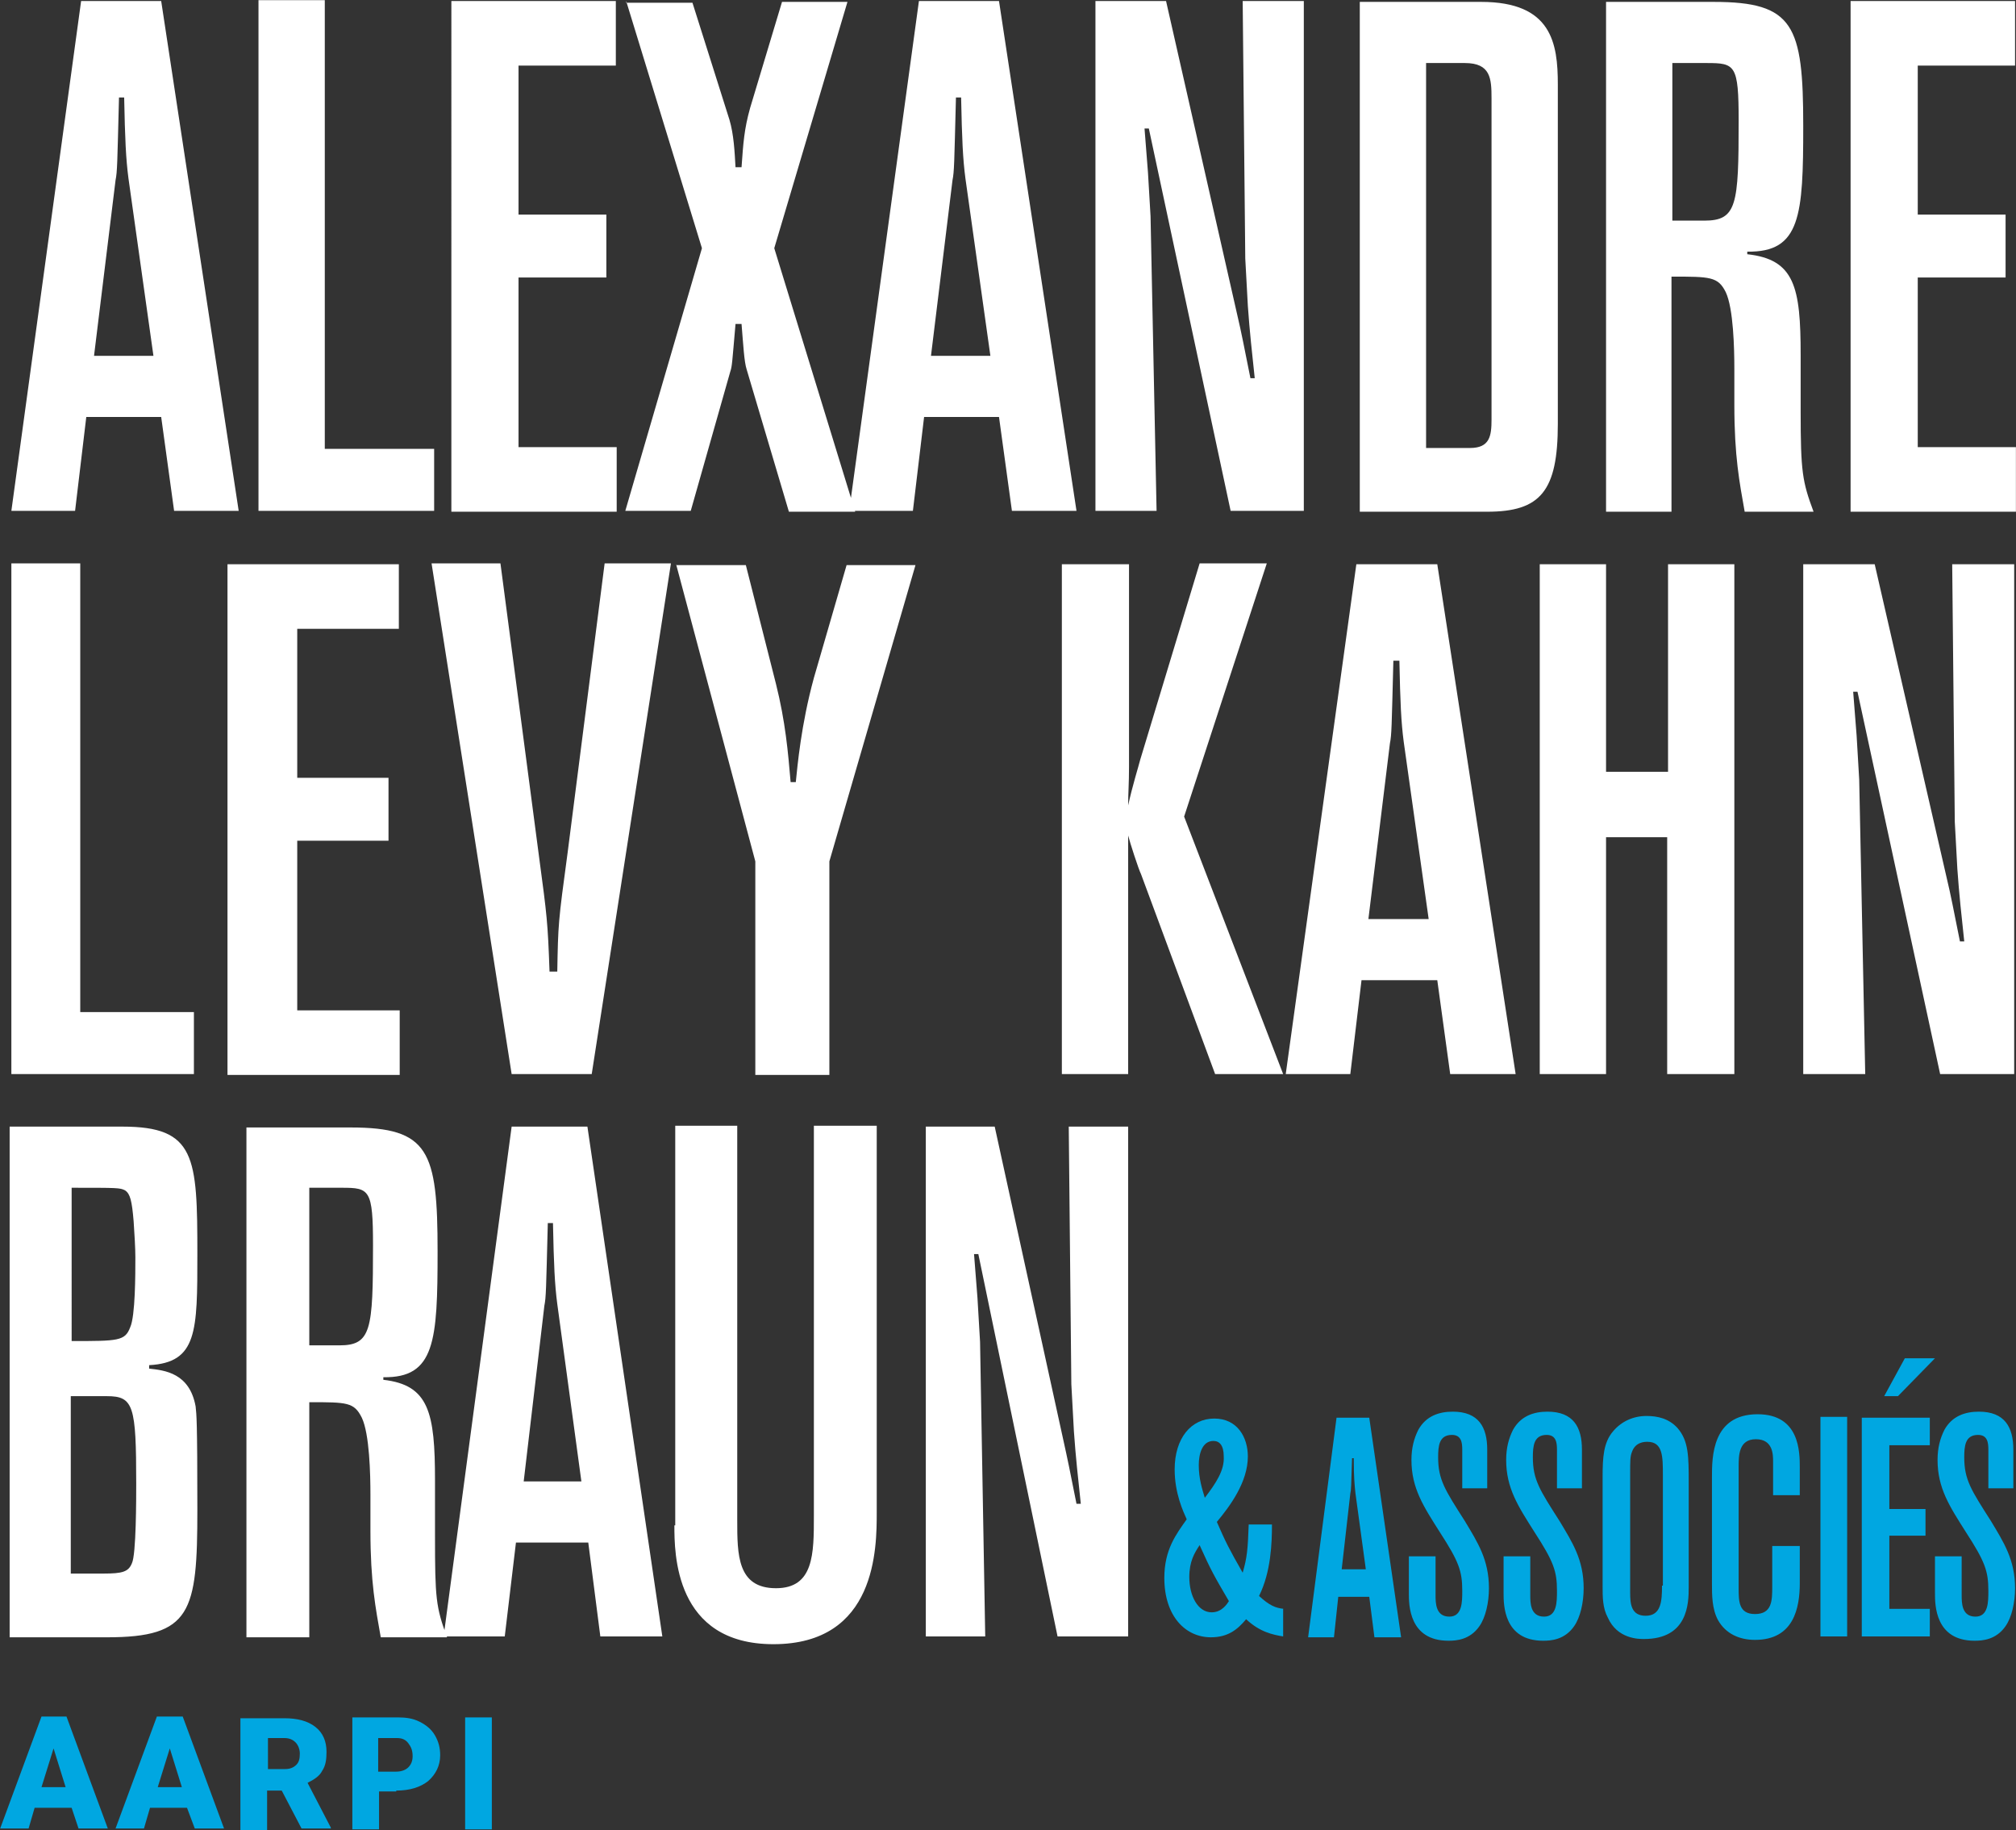
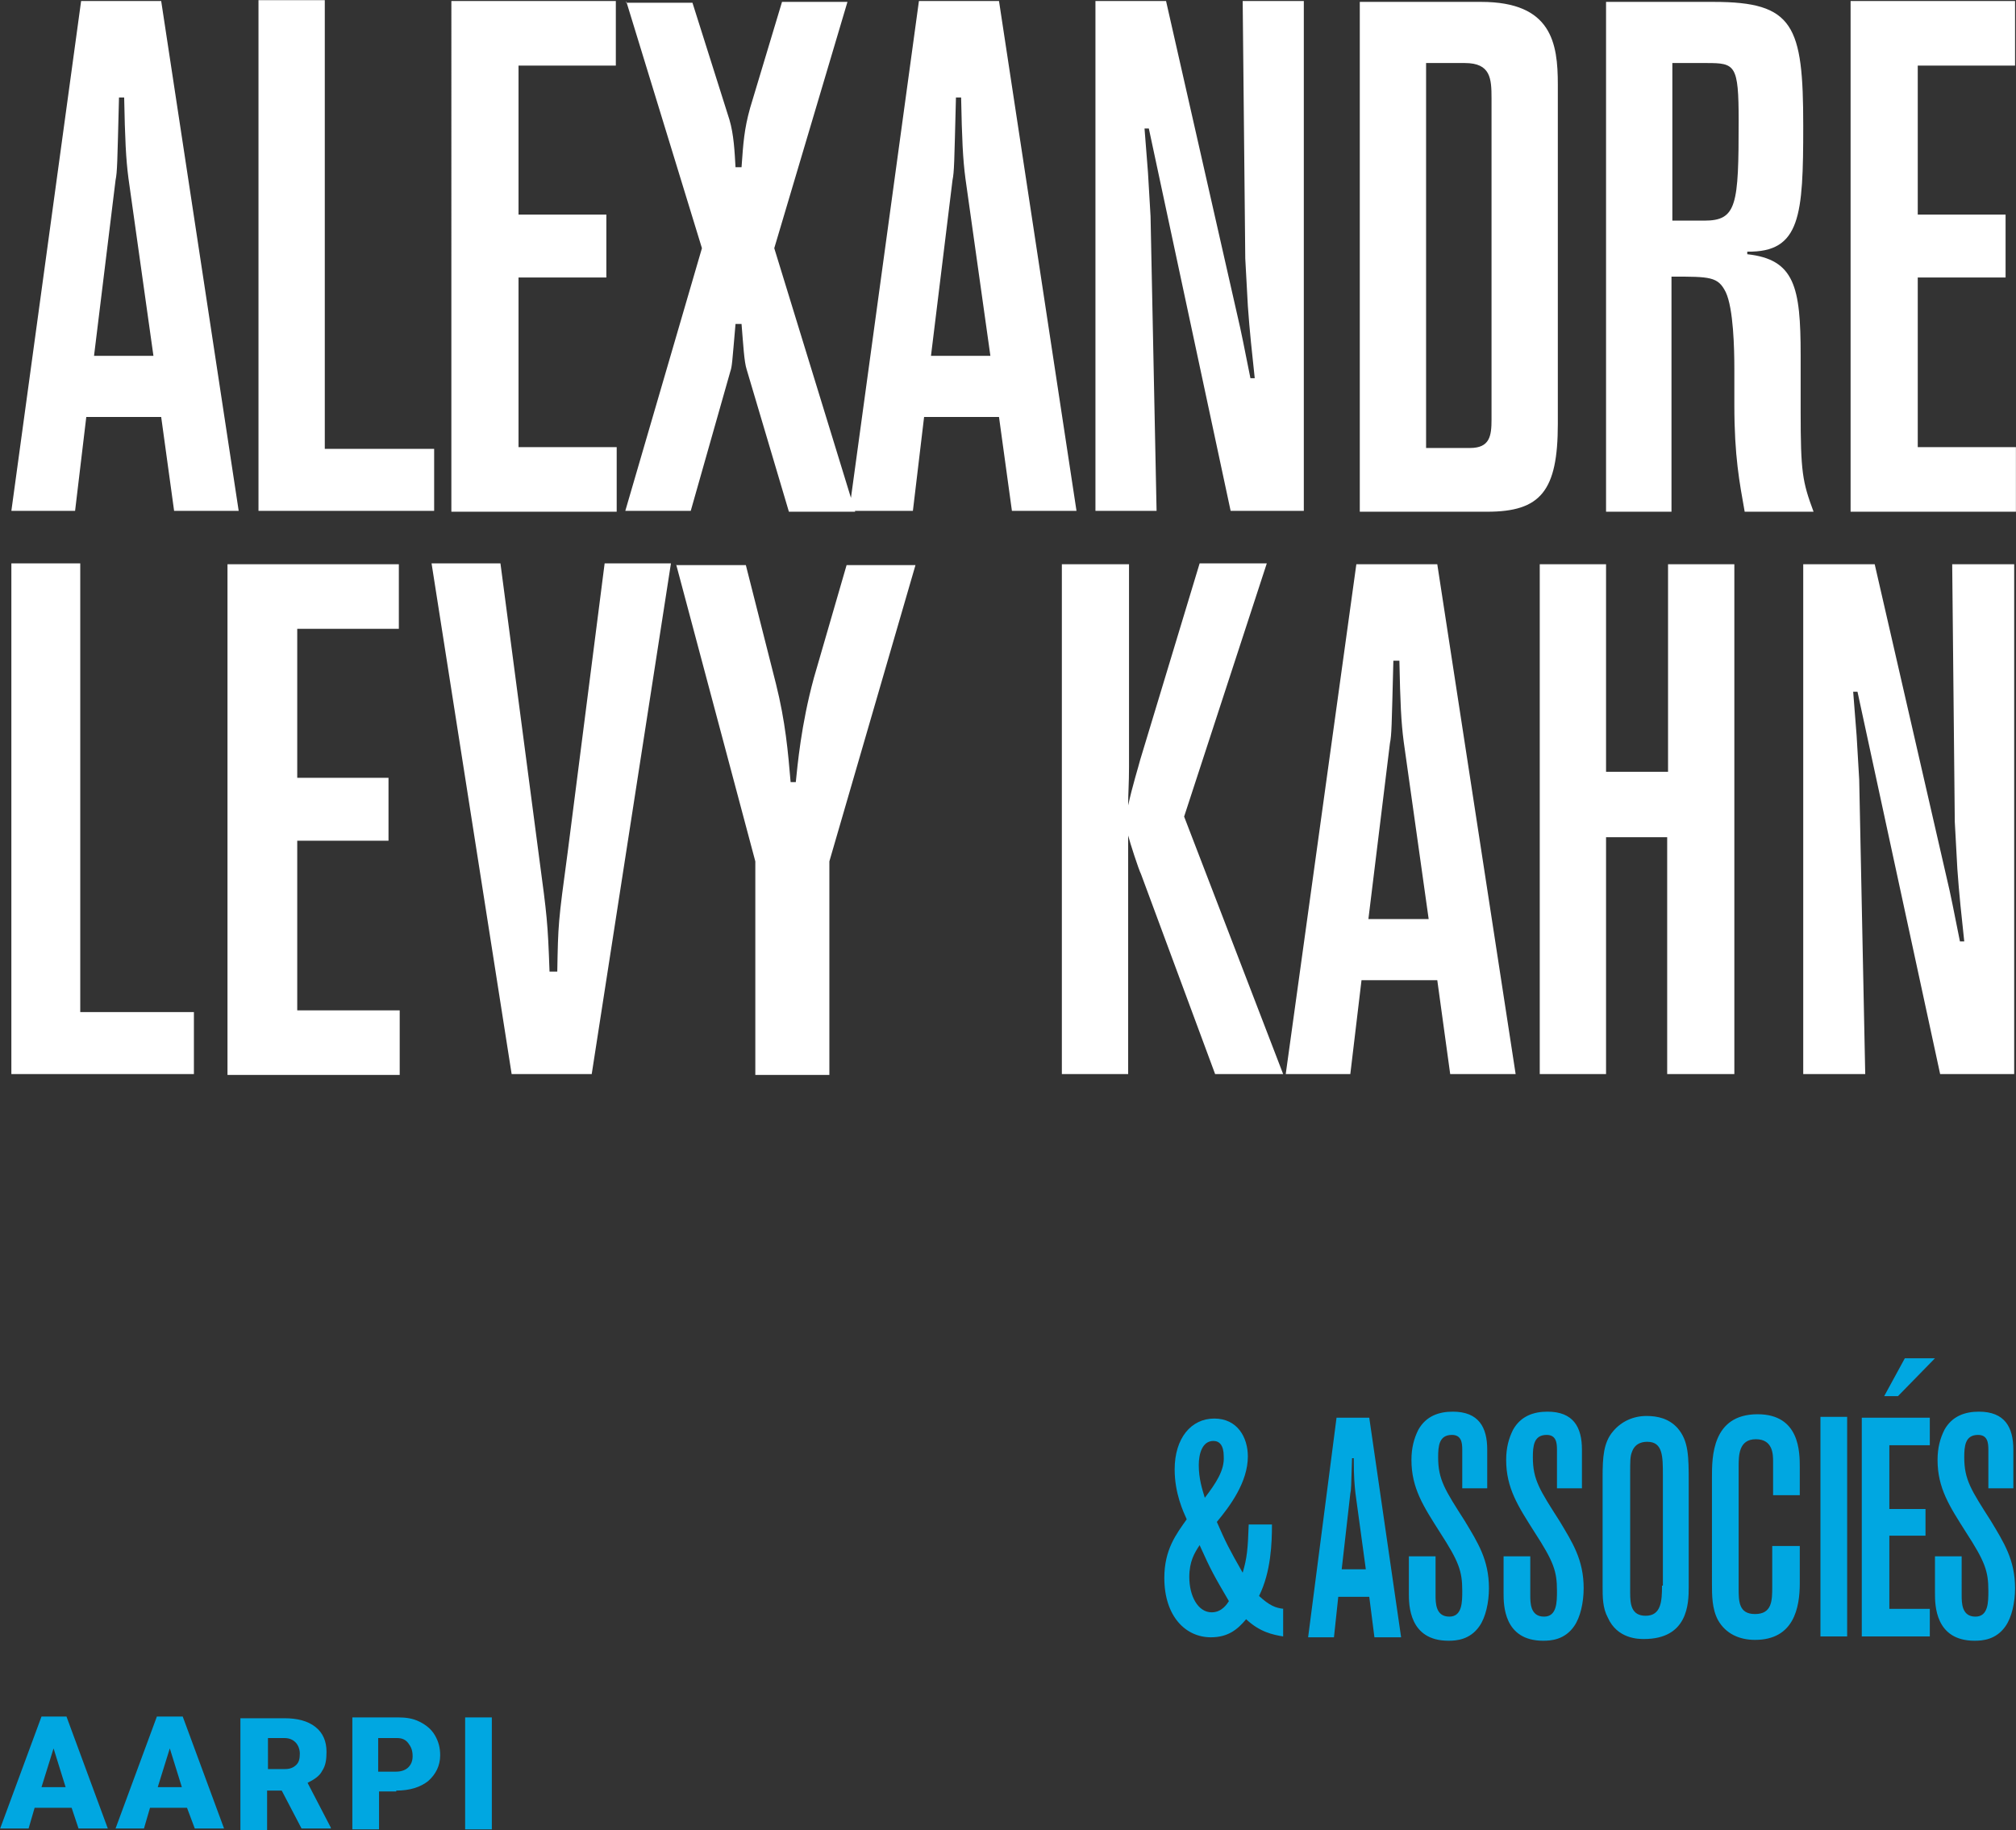
<svg xmlns="http://www.w3.org/2000/svg" version="1.1" id="Calque_1" x="0px" y="0px" style="enable-background:new 0 0 595.3 841.9;" xml:space="preserve" viewBox="164.78 242.78 234.13 212.53">
  <rect x="164.78" y="242.78" width="234.13" height="212.53" fill="#333333" stroke="none" />
  <style type="text/css">
	.st0{fill:#FFFFFF;}
	.st1{fill:#00A7E1;}
</style>
  <g>
    <path class="st0" d="M379.7,302.2h19.2v-7.5h-11.4V275h10.2v-7.3h-10.2v-17.3h11.3v-7.5h-19.1V302.2z M363,250.1   c3.3,0,3.7,0.2,3.7,6.7c0,9.8-0.2,11.6-4,11.6H359v-18.3H363z M351.3,302.2h7.6v-27.3c4.5,0,5.4,0,6.3,1.8c0.9,1.9,1,6.6,1,8.9v4.2   c0,6,0.6,9,1.2,12.4h8c-1.3-3.5-1.5-4.6-1.5-11.7V284c0-7.9-0.7-11.1-6.2-11.7v-0.3c6.2,0.1,6.5-4.2,6.5-14.6   c0-11.7-1.1-14.4-10.4-14.4h-12.5V302.2z M334.9,250.1c3,0,3.1,1.8,3.1,4.1v37.3c0,1.9-0.2,3.3-2.5,3.3h-5.1v-44.7H334.9z    M322.8,302.2h14.7c6.2,0,8.2-2.4,8.2-10.2v-39.4c0-4.8-0.7-9.6-8.9-9.6h-14.1V302.2z M292,242.9v59.2h7.1l-0.7-34.2l-0.3-5.1   l-0.4-5.1h0.5l9.5,44.4h8.5v-59.2h-7.1l0.3,29.9l0.3,5.5c0.2,2.9,0.5,5.6,0.8,8.4h-0.5c-0.4-1.9-0.7-3.6-1.2-5.9l-8.6-37.9H292z    M276.4,254.1c0.1,4.9,0.2,7.1,0.5,9.4l2.9,20.6h-6.9l2.5-20.4c0.2-1,0.2-1.8,0.4-9.6H276.4z M271.5,242.9l-8.1,59.2h7.4l1.3-10.9   h8.7l1.5,10.9h7.5l-9-59.2H271.5z M237.5,242.9l8.8,28.7l-8.9,30.5h7.6l4.6-16.2c0.2-0.6,0.2-0.9,0.6-5.5h0.7   c0.2,2.4,0.3,4.4,0.6,5.3l4.9,16.5h7.7l-9.4-30.6l8.5-28.6h-7.6l-3.7,12.3c-0.7,2.5-0.8,4.1-1,6.9h-0.7c-0.1-1.8-0.2-3.8-0.7-5.5   l-4.3-13.6H237.5z M217.2,302.2h19.2v-7.5H225V275h10.2v-7.3H225v-17.3h11.3v-7.5h-19.1V302.2z M194.8,242.8v59.3h20.4v-7.2h-12.7   v-52.1H194.8z M179.2,254.1c0.1,4.9,0.2,7.1,0.5,9.4l2.9,20.6h-6.9l2.5-20.4c0.2-1,0.2-1.8,0.4-9.6H179.2z M174.2,242.9l-8.1,59.2   h7.4l1.3-10.9h8.7l1.5,10.9h7.5l-9-59.2H174.2z" />
-     <path class="st0" d="M272.3,373.6v59.2h6.9l-0.6-34.2l-0.3-5.1l-0.4-5.1h0.5l9.2,44.4h8.2v-59.2h-6.9l0.3,29.9l0.3,5.5   c0.2,2.9,0.5,5.6,0.8,8.4h-0.5c-0.4-1.9-0.7-3.6-1.2-5.9l-8.3-37.9H272.3z M243.1,419.9c0,3.2,0,13.8,11.5,13.8   c12,0,12-11.2,12-15.3v-44.9h-7.3v45.3c0,4.4,0,8.4-4.4,8.4c-4.5,0-4.5-3.9-4.5-7.9v-45.8h-7.2V419.9z M229,384.8   c0.1,4.9,0.2,7.1,0.5,9.4l2.8,20.6h-6.7l2.4-20.4c0.2-1,0.2-1.8,0.4-9.6H229z M224.2,373.6l-7.9,59.2h7.1l1.3-10.9h8.4l1.4,10.9   h7.2l-8.7-59.2H224.2z M204.5,380.7c3.2,0,3.6,0.2,3.6,6.7c0,9.8-0.2,11.6-3.9,11.6h-3.5v-18.3H204.5z M193.3,432.9h7.4v-27.3   c4.4,0,5.2,0,6.1,1.8c0.9,1.9,1,6.6,1,8.9v4.2c0,6,0.6,9,1.2,12.4h7.7c-1.3-3.5-1.4-4.6-1.4-11.7v-6.5c0-7.9-0.7-11.1-6-11.7v-0.3   c6,0.1,6.3-4.2,6.3-14.6c0-11.7-1-14.4-10.1-14.4h-12.1V432.9z M177.2,404.9c3.1,0,3.4,1.1,3.4,10.2c0,1.6,0,8.2-0.5,9.2   c-0.4,1-1.1,1.2-3.3,1.2H173v-20.6H177.2z M173,380.7c5.5,0,5.7,0,6.3,0.3c0.6,0.4,0.8,1.2,1,3.6c0.1,1.5,0.2,3.1,0.2,4.2   c0,1.9,0,6.8-0.6,8.1c-0.6,1.6-1.4,1.6-6.8,1.6V380.7z M165.9,432.9h11.3c9.8,0,10.5-2.9,10.5-14.8c0-10.6-0.1-11-0.2-12   c-0.7-3.9-3.6-4.2-5.4-4.4v-0.4c5.6-0.3,5.6-3.9,5.6-12.9c0-11.3-0.2-14.8-8.7-14.8h-13.1V432.9z" />
    <path class="st0" d="M374.2,308.3v59.2h7.2l-0.7-34.2l-0.3-5.1l-0.4-5.1h0.5l9.6,44.4h8.6v-59.2h-7.2l0.3,29.9l0.3,5.5   c0.2,2.9,0.5,5.6,0.8,8.4h-0.5c-0.4-1.9-0.7-3.6-1.2-5.9l-8.7-37.9H374.2z M343.6,308.3v59.2h7.7V340h7.1v27.5h7.8v-59.2h-7.7v24.1   h-7.2v-24.1H343.6z M327.3,319.5c0.1,4.9,0.2,7.1,0.5,9.4l2.9,20.6h-7l2.5-20.4c0.2-1,0.2-1.8,0.4-9.6H327.3z M322.3,308.3   l-8.2,59.2h7.5l1.3-10.9h8.8l1.5,10.9h7.6l-9.1-59.2H322.3z M297.2,331c-0.2,0.8-0.9,3-1.4,5.3c0-1.5,0.1-2.5,0.1-4.5v-23.5h-7.8   v59.2h7.7v-27.7c0.2,0.8,1.2,3.9,1.5,4.5l8.6,23.2h7.9l-11.5-29.9l9.6-29.4h-7.8L297.2,331z M243.3,308.3l9.2,34.5v24.8h8.6v-24.8   l10-34.4h-8l-3.8,13.1c-1.5,5.5-1.9,10.2-2.1,12.1h-0.6c-0.3-3.5-0.6-7-1.7-11.4l-3.5-13.8H243.3z M230.7,341.8   c-1.1,8.1-1.1,8.3-1.2,13.8h-0.9c-0.2-5.7-0.3-6.5-1.2-13.2l-4.5-34.2h-8l9.3,59.3h9.3l9.2-59.3H235L230.7,341.8z M191.2,367.6h20   v-7.5h-11.9v-19.7h10.6v-7.3h-10.6v-17.3h11.8v-7.5h-19.9V367.6z M166.1,308.2v59.3h21.2v-7.2h-13.2v-52.1H166.1z" />
    <path class="st1" d="M392.4,423.5h-2.9v4.3c0,1.3,0,5.5,4.6,5.5c0.9,0,2.5-0.1,3.6-1.7c0.7-1,1.1-2.7,1.1-4.4   c0-3.3-1.3-5.3-2.8-7.8c-2.3-3.6-3.1-4.8-3.1-7.4c0-1.3,0.1-2.6,1.6-2.6c1.1,0,1.2,0.9,1.2,1.7v4.5h2.9v-4.5c0-2.6-1-4.4-4-4.4   c-1.6,0-3.1,0.5-4,2.1c-0.5,1-0.8,2.1-0.8,3.5c0,3.3,1.4,5.4,3.3,8.4c2.2,3.4,2.6,4.5,2.6,6.8c0,1.3,0,3-1.5,3   c-1.6,0-1.6-1.6-1.6-2.5V423.5z M383.6,404.9h1.6l4.3-4.4H386L383.6,404.9z M381,432.8h7.9v-3.2h-4.7v-8.5h4.2V418h-4.2v-7.4h4.7   v-3.2H381V432.8z M376.2,432.8h3.1v-25.5h-3.1V432.8z M363.6,426.7c0,1.3,0,2.9,0.7,4.2c0.9,1.6,2.5,2.3,4.3,2.3   c4.5,0,5.2-3.7,5.2-6.6v-4.3h-3.2v4.7c0,1.6,0,3.2-2,3.2c-1.9,0-1.9-1.5-1.9-3v-14.1c0-1.3,0-3.2,2-3.2c2,0,2,1.8,2,2.6v3.9h3.1   v-3.2c0-1.8,0-6.2-4.9-6.2c-5.3,0-5.3,5-5.3,7.3V426.7z M357.8,426.9c0,1.8-0.1,3.5-1.9,3.5c-1.7,0-1.8-1.4-1.8-2.7V414   c0-1.6,0-2.1,0.2-2.6c0.4-1.2,1.5-1.2,1.8-1.2c1.8,0,1.8,1.7,1.8,3.9V426.9z M350.9,427c0,1.2,0,2.5,0.6,3.6   c1.1,2.5,3.6,2.5,4.2,2.5c5.1,0,5.2-4.1,5.2-6V415c0-3.1,0-4.9-1.3-6.4c-1-1.1-2.3-1.4-3.6-1.4c-1.5,0-2.9,0.6-3.9,1.8   c-1.1,1.3-1.2,3-1.2,5.3V427z M342.3,423.5h-2.9v4.3c0,1.3,0,5.5,4.6,5.5c0.9,0,2.5-0.1,3.6-1.7c0.7-1,1.1-2.7,1.1-4.4   c0-3.3-1.3-5.3-2.8-7.8c-2.3-3.6-3.1-4.8-3.1-7.4c0-1.3,0.1-2.6,1.6-2.6c1.1,0,1.2,0.9,1.2,1.7v4.5h2.9v-4.5c0-2.6-1-4.4-4-4.4   c-1.6,0-3.1,0.5-4,2.1c-0.5,1-0.8,2.1-0.8,3.5c0,3.3,1.4,5.4,3.3,8.4c2.2,3.4,2.6,4.5,2.6,6.8c0,1.3,0,3-1.5,3   c-1.6,0-1.6-1.6-1.6-2.5V423.5z M331.3,423.5h-2.9v4.3c0,1.3,0,5.5,4.6,5.5c0.9,0,2.5-0.1,3.6-1.7c0.7-1,1.1-2.7,1.1-4.4   c0-3.3-1.3-5.3-2.8-7.8c-2.3-3.6-3.1-4.8-3.1-7.4c0-1.3,0.1-2.6,1.6-2.6c1.1,0,1.2,0.9,1.2,1.7v4.5h2.9v-4.5c0-2.6-1-4.4-4-4.4   c-1.6,0-3.1,0.5-4,2.1c-0.5,1-0.8,2.1-0.8,3.5c0,3.3,1.4,5.4,3.3,8.4c2.2,3.4,2.6,4.5,2.6,6.8c0,1.3,0,3-1.5,3   c-1.6,0-1.6-1.6-1.6-2.5V423.5z M322,412.2c0,2.1,0.1,3.1,0.2,4l1.2,8.8h-2.8l1-8.8c0.1-0.4,0.1-0.8,0.2-4.1H322z M320,407.4   l-3.3,25.5h3l0.5-4.7h3.6l0.6,4.7h3.1l-3.7-25.5H320z" />
    <path class="st1" d="M304.1,422.2c1.3,2.9,1.7,3.6,3.4,6.5c-0.2,0.3-0.8,1.3-2,1.3c-1.6,0-2.6-1.9-2.6-4.1   C302.9,424.1,303.5,423.1,304.1,422.2 M304.7,416.7c-0.3-1-0.7-2.2-0.7-3.8c0-1.3,0.4-2.8,1.7-2.8c0.7,0,1.2,0.5,1.2,1.8   C307,413.5,306,415,304.7,416.7 M313.9,429.6c-1-0.1-1.7-0.4-2.9-1.5c1.4-2.8,1.5-6.2,1.5-8.3h-2.7c-0.1,2.9-0.2,3.9-0.7,5.6   c-1.6-2.8-2-3.6-3-5.9c1.5-1.8,3.6-4.6,3.6-7.6c0-2.2-1.2-4.4-3.9-4.4c-2.7,0-4.6,2.3-4.6,5.9c0,2.8,1,4.9,1.4,5.8   c-1.2,1.7-2.6,3.5-2.6,6.8c0,4.5,2.5,6.9,5.4,6.9c2,0,3.1-0.9,4.1-2.1c1.6,1.5,3.1,1.8,4.3,2V429.6z" />
    <path class="st1" d="M221.9,442.2h-3.1v13h3.1V442.2z M208.8,444.6h2.1c0.6,0,1,0.2,1.3,0.6c0.3,0.4,0.5,0.8,0.5,1.5   c0,0.6-0.2,1-0.5,1.3c-0.3,0.3-0.8,0.5-1.4,0.5h-2.1V444.6z M210.8,450.7c1.6,0,2.8-0.4,3.7-1.1c0.9-0.8,1.4-1.8,1.4-3   c0-0.9-0.2-1.6-0.6-2.3c-0.4-0.7-1-1.2-1.8-1.6c-0.8-0.4-1.6-0.5-2.6-0.5h-5.2v13h3.1v-4.4H210.8z M195.8,444.6h2   c0.6,0,1,0.2,1.3,0.5c0.3,0.3,0.5,0.8,0.5,1.3c0,0.6-0.1,1-0.4,1.3c-0.3,0.3-0.7,0.5-1.3,0.5h-2V444.6z M199.8,455.1h3.4V455   l-2.7-5.2c0.8-0.4,1.4-0.8,1.7-1.4c0.4-0.6,0.5-1.3,0.5-2.2c0-1.2-0.4-2.2-1.3-2.9c-0.9-0.7-2.1-1-3.6-1h-5.1v13h3.1v-4.6h1.7   L199.8,455.1z M184.5,445.8l1.4,4.5h-2.8L184.5,445.8z M187.4,455.1h3.4l-4.8-13H183l-4.8,13h3.3l0.7-2.4h4.3L187.4,455.1z    M171,445.8l1.4,4.5h-2.8L171,445.8z M173.9,455.1h3.4l-4.8-13h-2.9l-4.8,13h3.3l0.7-2.4h4.3L173.9,455.1z" />
  </g>
</svg>